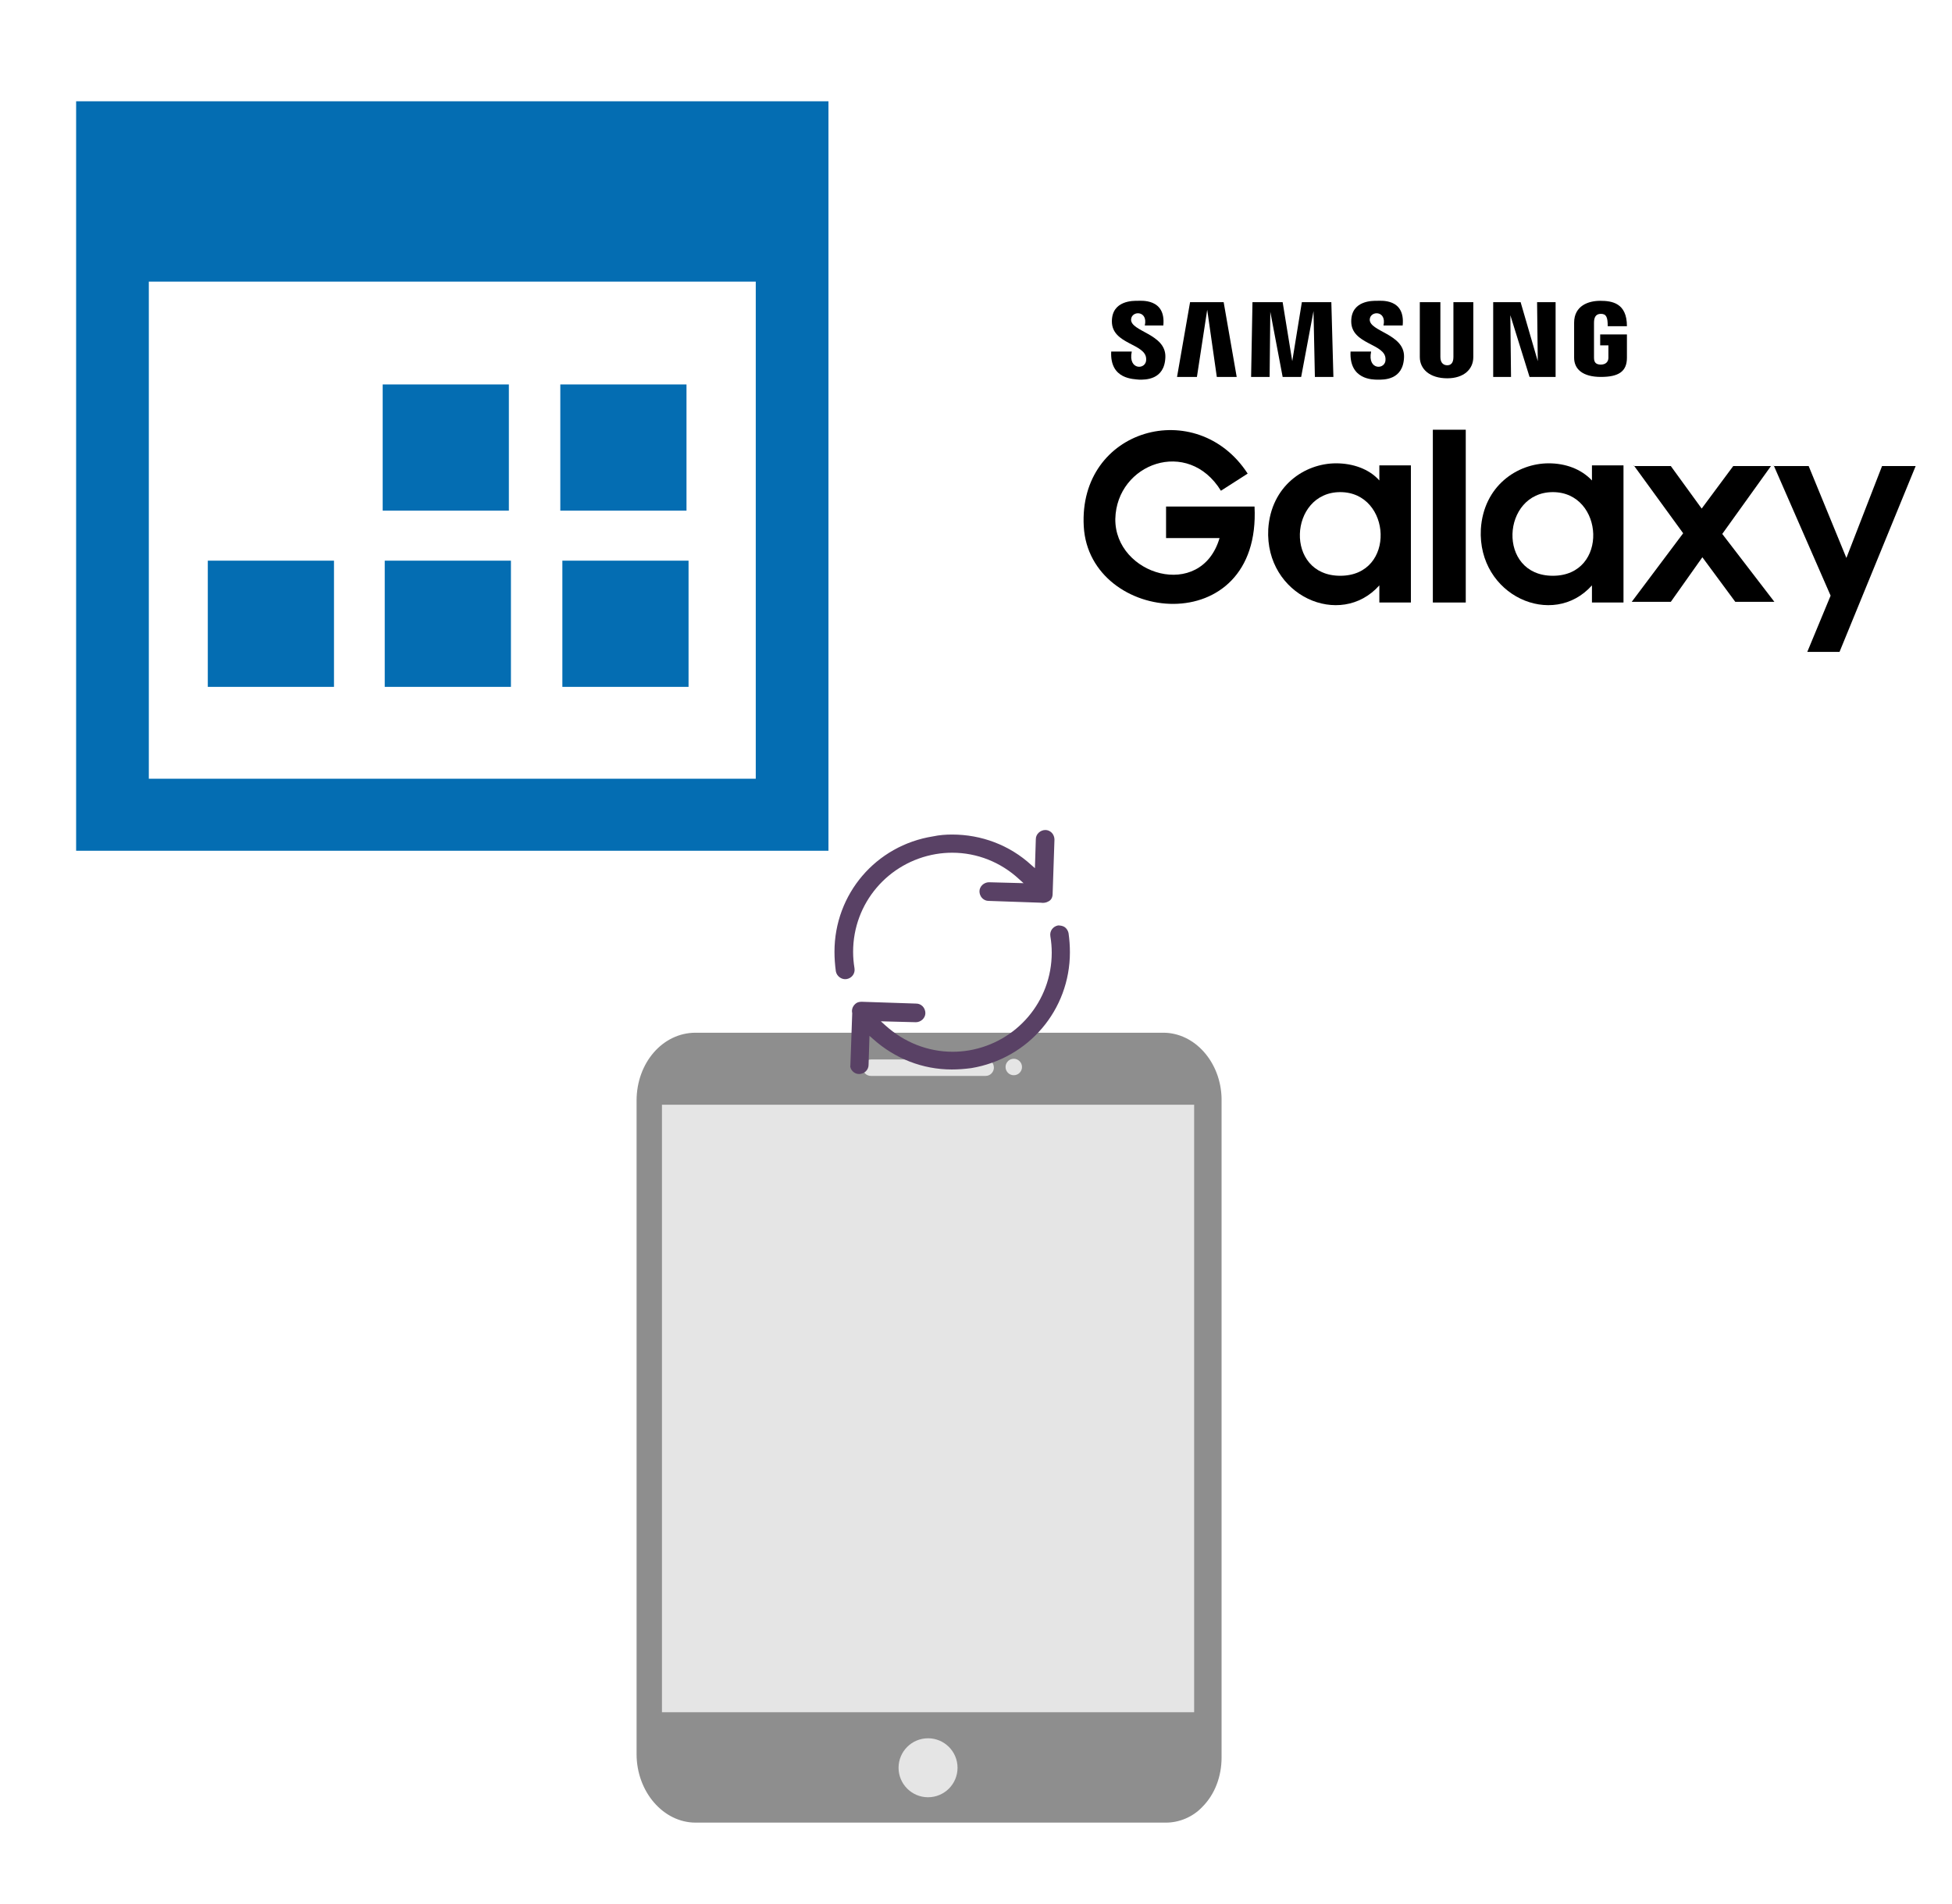
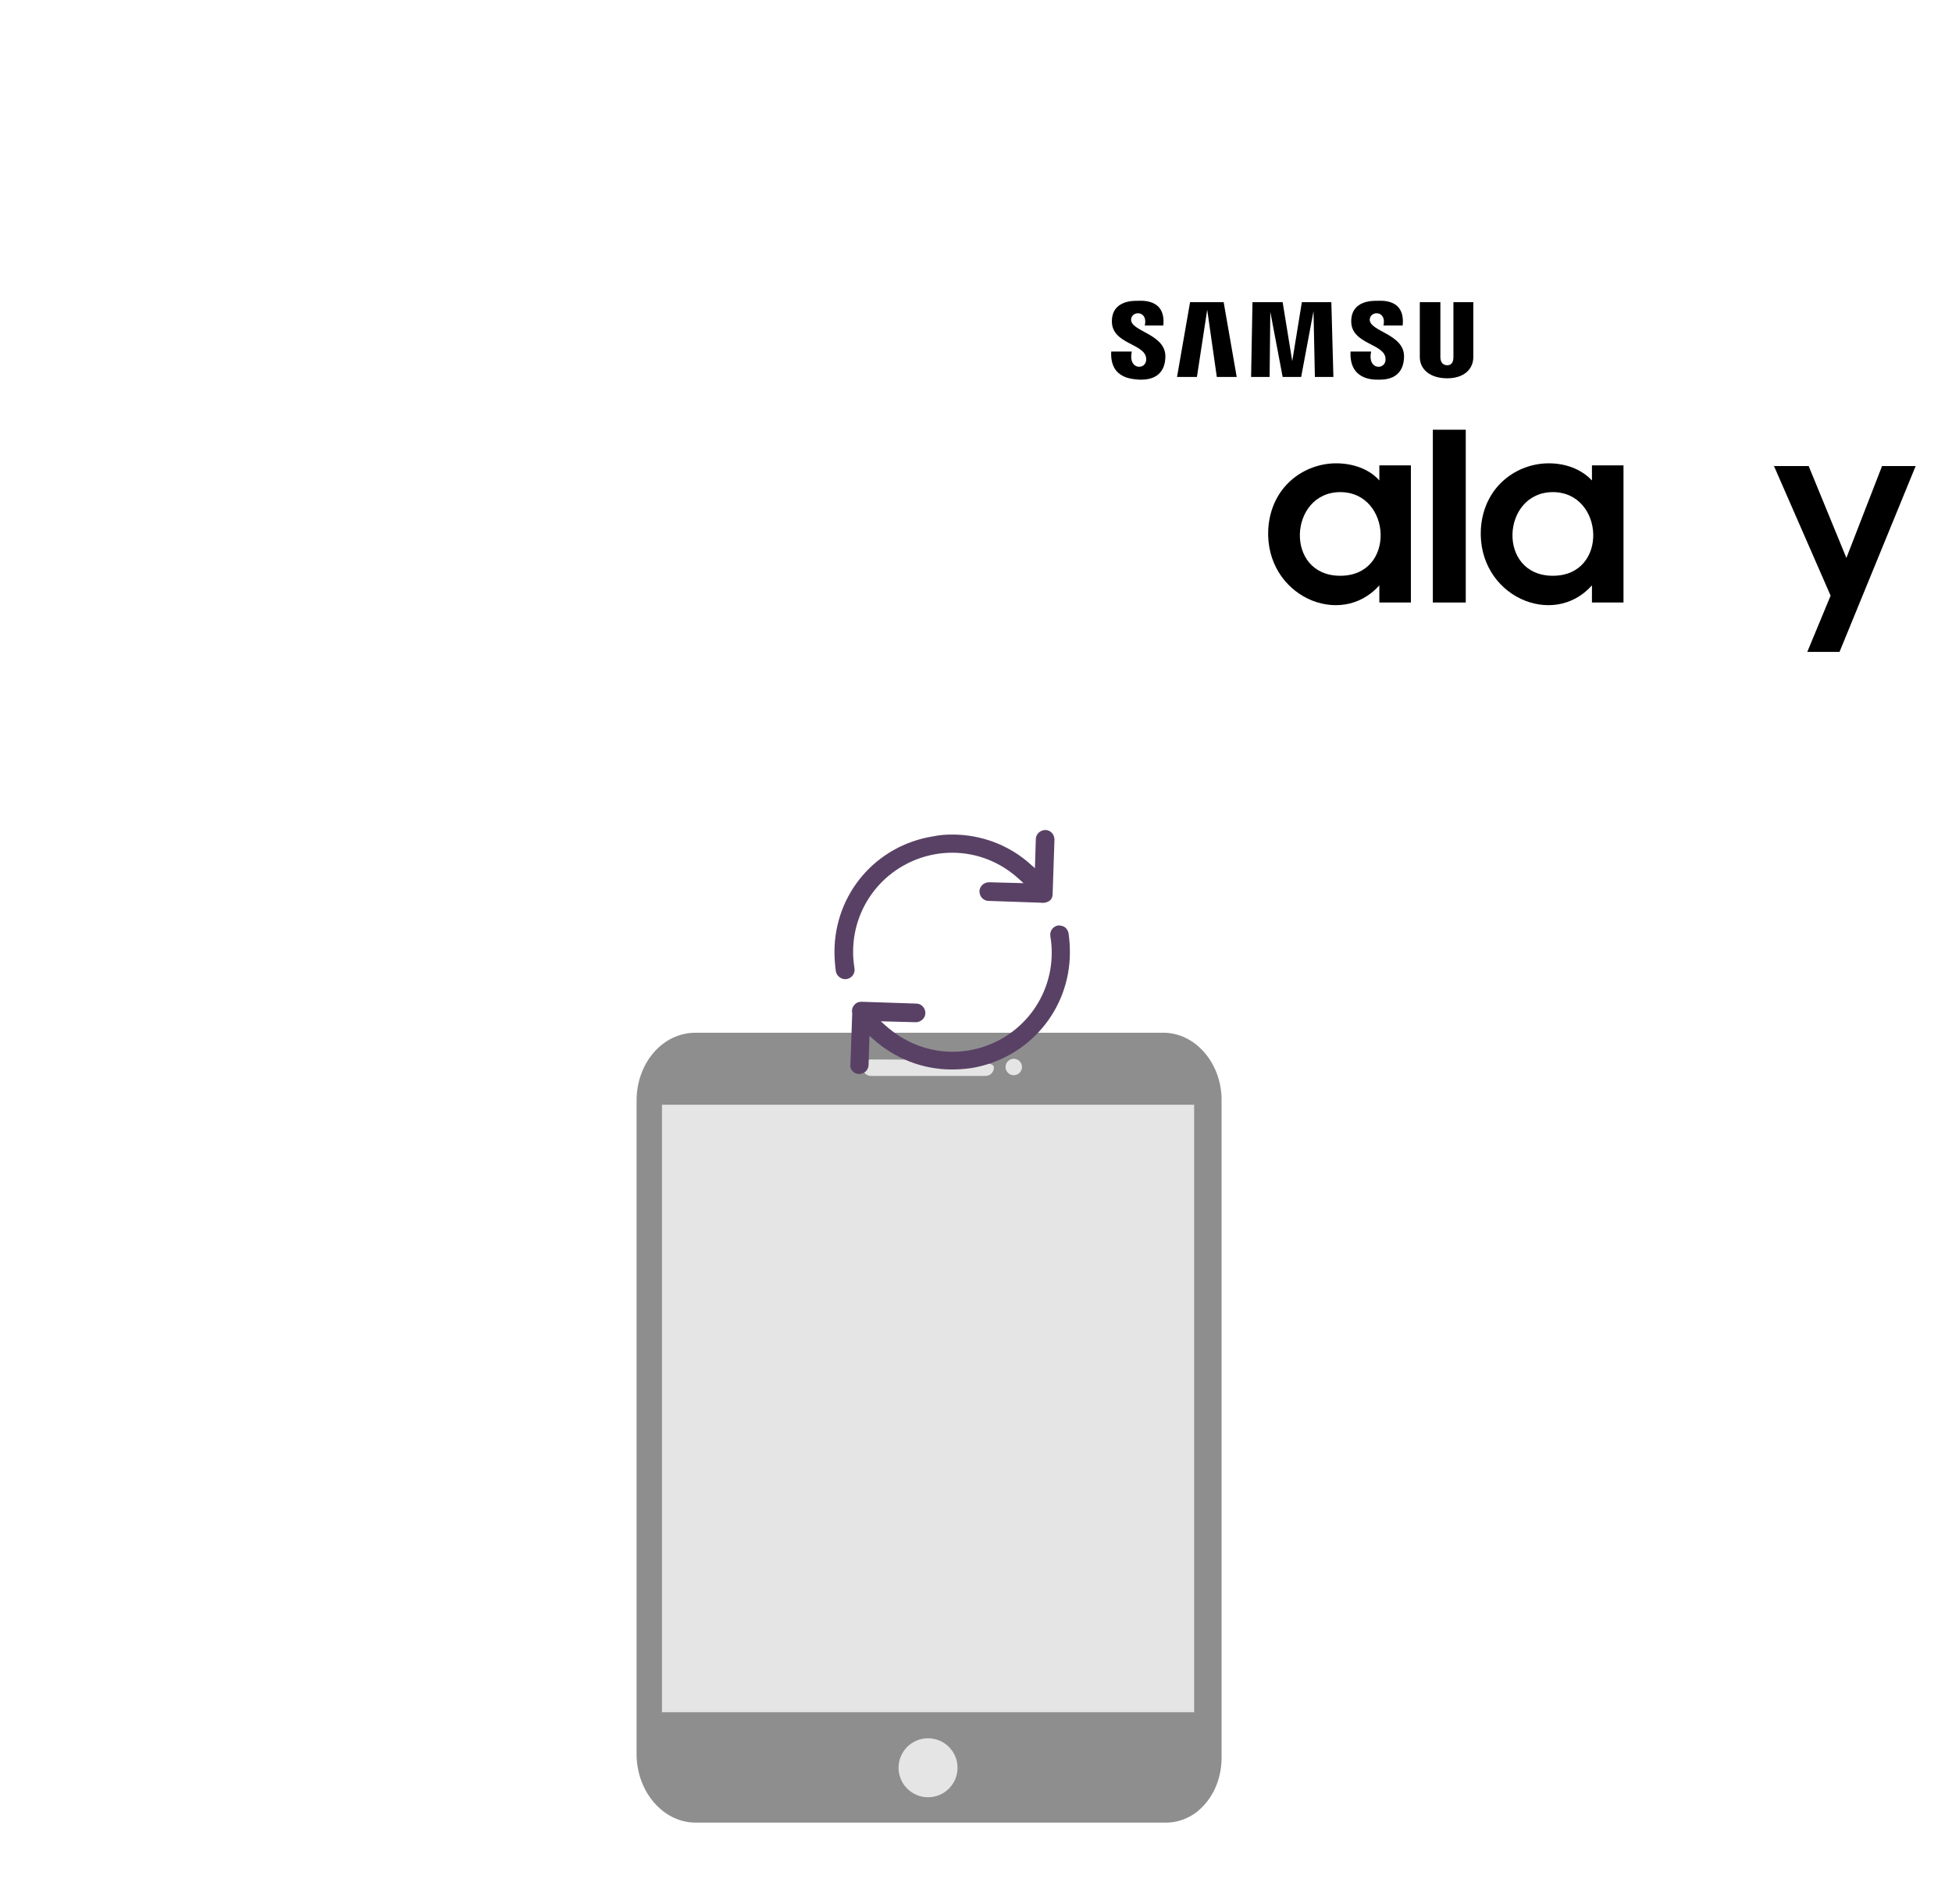
<svg xmlns="http://www.w3.org/2000/svg" width="1025" height="1000" version="1.1">
  <svg x="0" y="0" width="475" height="500" viewBox="0, 0, 131.9, 125.7" xml:space="preserve" id="Layer_1" enable-background="new 0 0 131.9 125.7" version="1.1">
-     <path d="M11.1 8.2 C47.7 8.2 84.2 8.2 120.8 8.2 C120.8 44.6 120.8 80.9 120.8 117.5 C84.4 117.5 47.8 117.5 11.1 117.5 C11.1 81.2 11.1 44.7 11.1 8.2 z M110.2 107 C110.2 82.7 110.2 58.5 110.2 34.5 C80.5 34.5 51 34.5 21.7 34.5 C21.7 58.8 21.7 82.9 21.7 107 C51.3 107 80.7 107 110.2 107 z M55.8 49.5 L74.2 49.5 L74.2 67.9 L55.8 67.9 L55.8 49.5 z M81.7 49.5 L100.1 49.5 L100.1 67.9 L81.7 67.9 L81.7 49.5 z M30.3 75.2 L48.7 75.2 L48.7 93.6 L30.3 93.6 L30.3 75.2 z M56.1 75.2 L74.5 75.2 L74.5 93.6 L56.1 93.6 L56.1 75.2 z M82 75.2 L100.4 75.2 L100.4 93.6 L82 93.6 L82 75.2 z" style="fill:#046DB2;" />
-   </svg>
+     </svg>
  <svg x="550" y="0" width="475" height="500" viewBox="0, 0, 131.9, 125.7" xml:space="preserve" id="Layer_1#1" enable-background="new 0 0 131.9 125.7" version="1.1">
    <g>
-       <path d="M29.2 62.5 L25.3 65 C20.5 57.2 10.1 61 9.9 69.1 C9.8 77.3 22.4 81.1 25.1 71.9 L17.3 71.9 L17.3 67.3 L30.2 67.3 C31.2 87 6.1 84.5 5.3 70.2 C4.5 55.9 21.8 51.1 29.2 62.5 z" id="path2997" />
      <path d="M42.1 61 C37.5 61 32.6 64.3 32.2 70.6 C31.7 80.3 42.7 85.2 48.4 78.8 L48.4 81.3 L53 81.3 L53 61.3 L48.4 61.3 L48.4 63.5 C46.9 61.8 44.5 61 42.1 61 z M42.7 65.2 C50.2 65.2 50.9 77.4 42.7 77.4 C34.5 77.4 35.2 65.2 42.7 65.2 z" id="path3792" />
      <path d="M56.2 56.1 L56.2 81.3 L61 81.3 L61 56.1 L56.2 56.1 z" id="path3796" />
      <path d="M73.1 61 C68.5 61 63.6 64.3 63.2 70.6 C62.7 80.3 73.7 85.2 79.4 78.8 L79.4 81.3 L84 81.3 L84 61.3 L79.4 61.3 L79.4 63.5 C77.8 61.8 75.5 61 73.1 61 z M73.7 65.2 C81.2 65.2 81.9 77.4 73.7 77.4 C65.5 77.4 66.2 65.2 73.7 65.2 z" id="path3792-7" />
-       <path d="M85.5 61.3 L92.7 71.2 L85.2 81.2 L90.9 81.2 L95.5 74.7 L100.3 81.2 L106 81.2 L98.4 71.3 L105.5 61.4 L100 61.4 L95.4 67.6 L90.9 61.4 L85.5 61.4 z" id="path3819" />
      <path d="M105.9 61.3 L114.2 80.3 L110.8 88.5 L115.5 88.5 L126.6 61.4 L121.7 61.4 L116.5 74.8 L111 61.4 L105.9 61.4 z" id="path3821" />
      <path d="M9.3 44.7 L12.3 44.7 C11.7 47.5 14.5 47.4 14.4 45.8 C14.4 43.5 9.4 43.7 9.4 40.3 C9.4 37.2 12.6 37.3 13.1 37.3 C13.6 37.3 17.3 36.9 16.9 40.9 L14.2 40.9 C14.7 38.7 12.3 38.7 12.2 40 C12.1 41.8 17.3 42.1 17.2 45.5 C17.1 48.9 14.2 48.8 13.4 48.8 C12.6 48.7 9.1 48.8 9.3 44.7 z" id="path3869" />
      <path d="M44.2 44.7 L47.2 44.7 C46.6 47.5 49.4 47.4 49.3 45.8 C49.3 43.5 44.3 43.7 44.3 40.3 C44.3 37.2 47.5 37.3 48 37.3 C48.6 37.3 52.2 36.9 51.8 40.9 L49 40.9 C49.5 38.7 47.1 38.7 47 40 C46.9 41.8 52.1 42.1 52 45.5 C51.9 48.9 49 48.8 48.2 48.8 C47.4 48.8 44 48.8 44.2 44.7 L44.2 44.7 z" id="path3869-4" />
      <path d="M20.8 37.5 L18.9 48.4 L21.8 48.4 L23.3 38.6 L24.7 48.4 L27.6 48.4 L25.7 37.5 L20.8 37.5 z" id="path3889" />
      <path d="M29.9 37.5 L29.7 48.4 L32.4 48.4 L32.5 38.9 L34.3 48.4 L37 48.4 L38.8 38.8 L39 48.4 L41.7 48.4 L41.4 37.5 L37.1 37.5 L35.7 46.1 L34.3 37.5 L29.9 37.5 z" id="path3891" />
      <path d="M54.3 37.5 L54.3 45.5 C54.3 47.3 55.8 48.6 58.3 48.6 C60.7 48.6 62.1 47.3 62.1 45.5 L62.1 37.5 L59.2 37.5 L59.2 45.5 C59.2 46.4 58.8 46.7 58.3 46.7 C57.8 46.7 57.3 46.4 57.3 45.5 L57.3 37.5 L54.3 37.5 z" id="path3903" />
-       <path d="M65 37.5 L65 48.4 L67.6 48.4 L67.5 39.4 L70.3 48.4 L74.1 48.4 L74.1 37.5 L71.4 37.5 L71.5 46.1 L69 37.5 L65 37.5 z" id="path3905" />
-       <path d="M84.5 45.6 L84.5 42.2 L80.6 42.2 L80.6 43.8 L81.8 43.8 L81.8 45.6 C81.8 46.2 81.4 46.6 80.7 46.6 C80 46.6 79.7 46.3 79.7 45.6 L79.7 40.5 C79.7 39.8 79.9 39.2 80.7 39.2 C81.5 39.2 81.7 39.7 81.7 41 C82.6 41 83.6 41 84.5 41 C84.5 37.6 82.3 37.3 80.6 37.3 C78.9 37.3 76.8 38 76.8 40.5 L76.8 45.6 C76.8 47.3 78.1 48.4 80.7 48.4 C83.3 48.4 84.5 47.6 84.5 45.6 z" id="path3909" />
    </g>
  </svg>
  <svg x="250" y="500" width="475" height="500" viewBox="0, 0, 131.9, 125.7" xml:space="preserve" id="e6f81958-2d5b-412e-a3cb-33bdb9bdd74f" enable-background="new 0 0 131.9 125.7" version="1.1">
    <style type="text/css">
	.st0{fill:#E5E5E5;}
	.st1{fill:#8E8E8E;}
</style>
    <g>
      <g>
        <path d="M106.6 111 L106.6 14.8 C106.6 10.6 103.8 7.2 100.2 7.2 L100.2 7.2 L32 7.2 C28.3 7.2 25.2 10.8 25.2 15.2 L25.2 15.2 L25.2 110.5 C25.2 114.9 28.2 118.5 31.9 118.5 L31.9 118.5 L38.5 118.5 L38.5 118.5 L100.1 118.5 C103.8 118.6 106.6 115.3 106.6 111 L106.6 111 z" class="st0" style="fill:#E5E5E5;" />
        <path d="M100.2 5.2 L32 5.2 C27.2 5.2 23.4 9.6 23.4 15.1 L23.4 110.4 C23.4 115.9 27.3 120.4 32 120.4 L36.8 120.4 L36.8 120.4 L100.4 120.4 C100.4 120.4 100.5 120.4 100.6 120.4 C102.5 120.4 104.5 119.6 105.9 118.1 C107.7 116.3 108.7 113.7 108.7 110.9 L108.7 14.8 C108.6 9.5 104.8 5.2 100.2 5.2 z M27.1 104.3 L27.1 15.7 L104.7 15.7 L104.7 104.3 C104.8 104.3 27.1 104.3 27.1 104.3 z" class="st1" style="fill:#8E8E8E;" />
      </g>
      <circle cx="65.9" cy="112.4" r="4.3" class="st0" style="fill:#E5E5E5;" />
      <g>
-         <path d="M74.3 11.5 L57.6 11.5 C56.9 11.5 56.4 11 56.4 10.3 L56.4 10.3 C56.4 9.6 56.9 9.1 57.6 9.1 L74.3 9.1 C75 9.1 75.5 9.6 75.5 10.3 L75.5 10.3 C75.5 10.9 75 11.5 74.3 11.5 z" class="st0" style="fill:#E5E5E5;" />
+         <path d="M74.3 11.5 L57.6 11.5 C56.9 11.5 56.4 11 56.4 10.3 L56.4 10.3 C56.4 9.6 56.9 9.1 57.6 9.1 C75 9.1 75.5 9.6 75.5 10.3 L75.5 10.3 C75.5 10.9 75 11.5 74.3 11.5 z" class="st0" style="fill:#E5E5E5;" />
        <circle cx="78.4" cy="10.2" r="1.2" class="st0" style="fill:#E5E5E5;" />
      </g>
    </g>
  </svg>
  <svg x="350" y="350" width="300" height="300" viewBox="0, 0, 68, 125.7" xml:space="preserve" id="Layer_1#2" enable-background="new 0 0 68 125.7" version="1.1">
    <style type="text/css">
	.st0{fill-rule:evenodd;clip-rule:evenodd;}
	.st1{fill-rule:evenodd;clip-rule:evenodd;fill:#3FBDCF;}
	.st2{fill-rule:evenodd;clip-rule:evenodd;fill:#FFFFFF;}
	.st3{fill:#FFA000;}
	.st4{fill:#FFCA28;}
	.st5{fill:#F7F7F7;}
	.st6{fill:#594165;}
	.st7{fill:#FFFFFF;}
	.st8{opacity:0.9;fill:#FFFFFF;}
	.st9{fill:#4885ED;}
	.st10{fill:#F7F7F7;stroke:#594165;stroke-width:4;stroke-miterlimit:10;}
	.st11{fill:#E0412F;}
	.st12{fill-rule:evenodd;clip-rule:evenodd;fill:#606161;}
	.st13{fill:none;stroke:#58ABF4;stroke-width:0.25;stroke-miterlimit:10;}
	.st14{fill:#036EB1;}
	.st15{fill:#A4C639;}
	.st16{fill:none;stroke:#E0412F;stroke-miterlimit:10;}
	.st17{fill:#046DB2;}
	.st18{fill-rule:evenodd;clip-rule:evenodd;fill:#528FF5;}
	.st19{fill-rule:evenodd;clip-rule:evenodd;fill:#417BE6;}
	.st20{fill-rule:evenodd;clip-rule:evenodd;fill:#4881E8;}
	.st21{fill-rule:evenodd;clip-rule:evenodd;fill:#FBC013;}
	.st22{fill:#E5E5E5;}
	.st23{fill:#DF871E;}
	.st24{fill:#B6B6B6;}
	.st25{fill:#8C5BA4;}
	.st26{fill:#8DC652;}
	.st27{fill:#497FC1;}
	.st28{fill:#919191;}
	.st29{fill-rule:evenodd;clip-rule:evenodd;fill:#8E8E8E;}
	.st30{fill:#8E8E8E;}
	.st31{fill:#EB3D01;}
	.st32{fill:#F57F20;}
	.st33{fill:#ED7E01;}
	.st34{fill-rule:evenodd;clip-rule:evenodd;fill:#046DB2;}
	.st35{fill:#E0E2E2;}
	.st36{fill:#47D86F;}
	.st37{fill:#4FC9F8;}
	.st38{fill:#FF9327;}
	.st39{fill:#C9C8C4;}
	.st40{fill:#9A9A9A;}
	.st41{fill:#F2F2F2;}
	.st42{fill:#F14336;}
	.st43{fill:#D32E2A;}
	.st44{fill:#FBBB00;}
	.st45{fill:#518EF8;}
	.st46{fill:#28B446;}
	.st47{fill:#A3C53A;}
	.st48{fill:#D6D8D7;}
	.st49{fill:#3A5BBC;}
	.st50{fill:url(#sync_43_);}
	.st51{fill:url(#sync_44_);}
	.st52{fill:url(#sync_45_);}
	.st53{fill:url(#sync_46_);}
	.st54{fill:#FFE168;}
	.st55{fill:#006699;}
	.st56{fill:#F4AE01;}
	.st57{fill:#DD191F;}
	.st58{fill:#323232;}
	.st59{fill:#CDCCCA;}
	.st60{fill:#5199F0;}
	.st61{fill:#791BCC;}
	.st62{fill:#C71D2E;}
	.st63{fill:#32DAC4;}
	.st64{fill:#3C5A99;}
	.st65{fill:#FCB714;}
	.st66{fill:#F06415;}
	.st67{fill:#BDCF31;}
	.st68{fill:#00A1E0;}
	.st69{fill:#00A1E3;}
	.st70{fill:#7AAD3E;}
	.st71{fill:#A50034;}
	.st72{fill:#6B6B6B;}
	.st73{fill:#005DAA;}
	.st74{fill:#EB0028;}
	.st75{fill:#888B8D;}
	.st76{fill:#0C4DA2;}
	.st77{fill:#00BFFF;}
	.st78{fill-rule:evenodd;clip-rule:evenodd;fill:#E81123;}
	.st79{fill:#FF6700;}
	.st80{fill:#00BFFE;}
	.st81{fill:#C4C4C4;}
	.st82{fill:url(#sync_47_);}
	.st83{fill:url(#sync_48_);}
	.st84{fill:url(#sync_49_);}
	.st85{fill:url(#sync_50_);}
	.st86{fill:#E5E5E5;stroke:#8E8E8E;stroke-width:2;stroke-miterlimit:10;}
	.st87{fill-rule:evenodd;clip-rule:evenodd;fill:#594165;}
	.st88{fill-rule:evenodd;clip-rule:evenodd;fill:#D4D4D4;}
	.st89{fill-rule:evenodd;clip-rule:evenodd;fill:#3669D6;}
	.st90{fill-rule:evenodd;clip-rule:evenodd;fill:#3A81F4;}
	.st91{fill-rule:evenodd;clip-rule:evenodd;fill:#FAFAFA;}
	.st92{fill-rule:evenodd;clip-rule:evenodd;fill:#E0E0E0;}
	.st93{fill:url(#sync_59_);}
	.st94{opacity:0.2;fill:#56C7DA;enable-background:new    ;}
	.st95{fill:url(#sync_60_);}
	.st96{fill:url(#sync_61_);}
	.st97{fill:url(#sync_62_);}
	.st98{fill:url(#sync_63_);}
	.st99{fill:url(#sync_64_);}
	.st100{fill:#FCFCFC;enable-background:new    ;}
	.st101{enable-background:new    ;}
	.st102{fill:#5A5A5A;}
	.st103{fill:#D8D8D8;enable-background:new    ;}
	.st104{fill:#E9574E;}
	.st105{fill:none;stroke:#D8D8D8;stroke-width:0.75;stroke-miterlimit:10;enable-background:new    ;}
	.st106{fill:#E9574E;stroke:#E9574E;stroke-width:0.75;stroke-miterlimit:10;enable-background:new    ;}
	.st107{fill:#E0E0E0;}
	.st108{fill:#537ABD;}
	.st109{fill:#2EB672;}
	.st110{fill:#FED14B;}
	.st111{fill:#28CD7E;}
	.st112{fill:#CECECE;}
	.st113{fill-rule:evenodd;clip-rule:evenodd;fill:#FF9D17;}
</style>
    <g>
      <path d="M56.1 50 L56.1 50 L56.5 38.1 C56.5 37.6 56.3 37 55.9 36.6 C55.5 36.2 55 36 54.5 36 C53.4 36 52.4 36.9 52.4 38 L52.2 44.4 L51.4 43.7 C46.6 39.3 40.4 37 34 37 C34 37 34 37 34 37 C32.6 37 31.2 37.1 29.8 37.4 C17.2 39.4 8.1 50.1 8.1 62.8 C8.1 64.2 8.2 65.6 8.4 67.1 C8.6 68.2 9.7 69 10.8 68.8 C11.9 68.6 12.7 67.6 12.5 66.4 C12.3 65.2 12.2 64 12.2 62.8 C12.2 52.1 19.9 43.1 30.4 41.3 C31.6 41.1 32.8 41 34 41 C34 41 34 41 34 41 C39.5 41 44.7 43.1 48.7 46.8 L49.7 47.7 L42.1 47.5 C41 47.5 40 48.4 40 49.5 C40 50 40.2 50.6 40.6 51 C41 51.4 41.5 51.6 42 51.6 L53.5 52 C54.1 52.1 54.7 52 55.2 51.7 C55.8 51.4 56.1 50.8 56.1 50 z" class="st6" style="fill:#594165;" />
      <path d="M12.1 89.1 C12.5 89.5 13 89.7 13.5 89.7 C14 89.7 14.6 89.5 15 89.1 C15.4 88.7 15.6 88.2 15.6 87.7 L15.8 81.3 L16.6 82 C21.4 86.3 27.5 88.7 33.9 88.7 C35.3 88.7 36.7 88.6 38.2 88.4 C50.8 86.3 59.9 75.6 59.9 62.9 C59.9 61.5 59.8 60.1 59.6 58.7 C59.5 58.2 59.2 57.7 58.8 57.4 C58.4 57.1 57.8 57 57.3 57 C56.2 57.2 55.4 58.2 55.6 59.4 C55.8 60.6 55.9 61.8 55.9 63 C55.9 73.7 48.2 82.7 37.7 84.5 C36.5 84.7 35.3 84.8 34.1 84.8 C34.1 84.8 34.1 84.8 34.1 84.8 C28.6 84.8 23.4 82.7 19.3 79 L18.3 78.1 L26 78.3 C27.1 78.3 28.1 77.4 28.1 76.3 C28.1 75.8 27.9 75.2 27.5 74.8 C27.1 74.4 26.6 74.2 26.1 74.2 L14.1 73.8 L14.1 73.8 C14.1 73.8 14.1 73.8 14.1 73.8 C13.6 73.8 13.2 73.9 12.9 74.1 C12.2 74.6 11.8 75.4 12 76.3 L12 76.4 L11.6 87.8 C11.5 88.1 11.7 88.7 12.1 89.1 z" class="st6" style="fill:#594165;" />
    </g>
  </svg>
</svg>